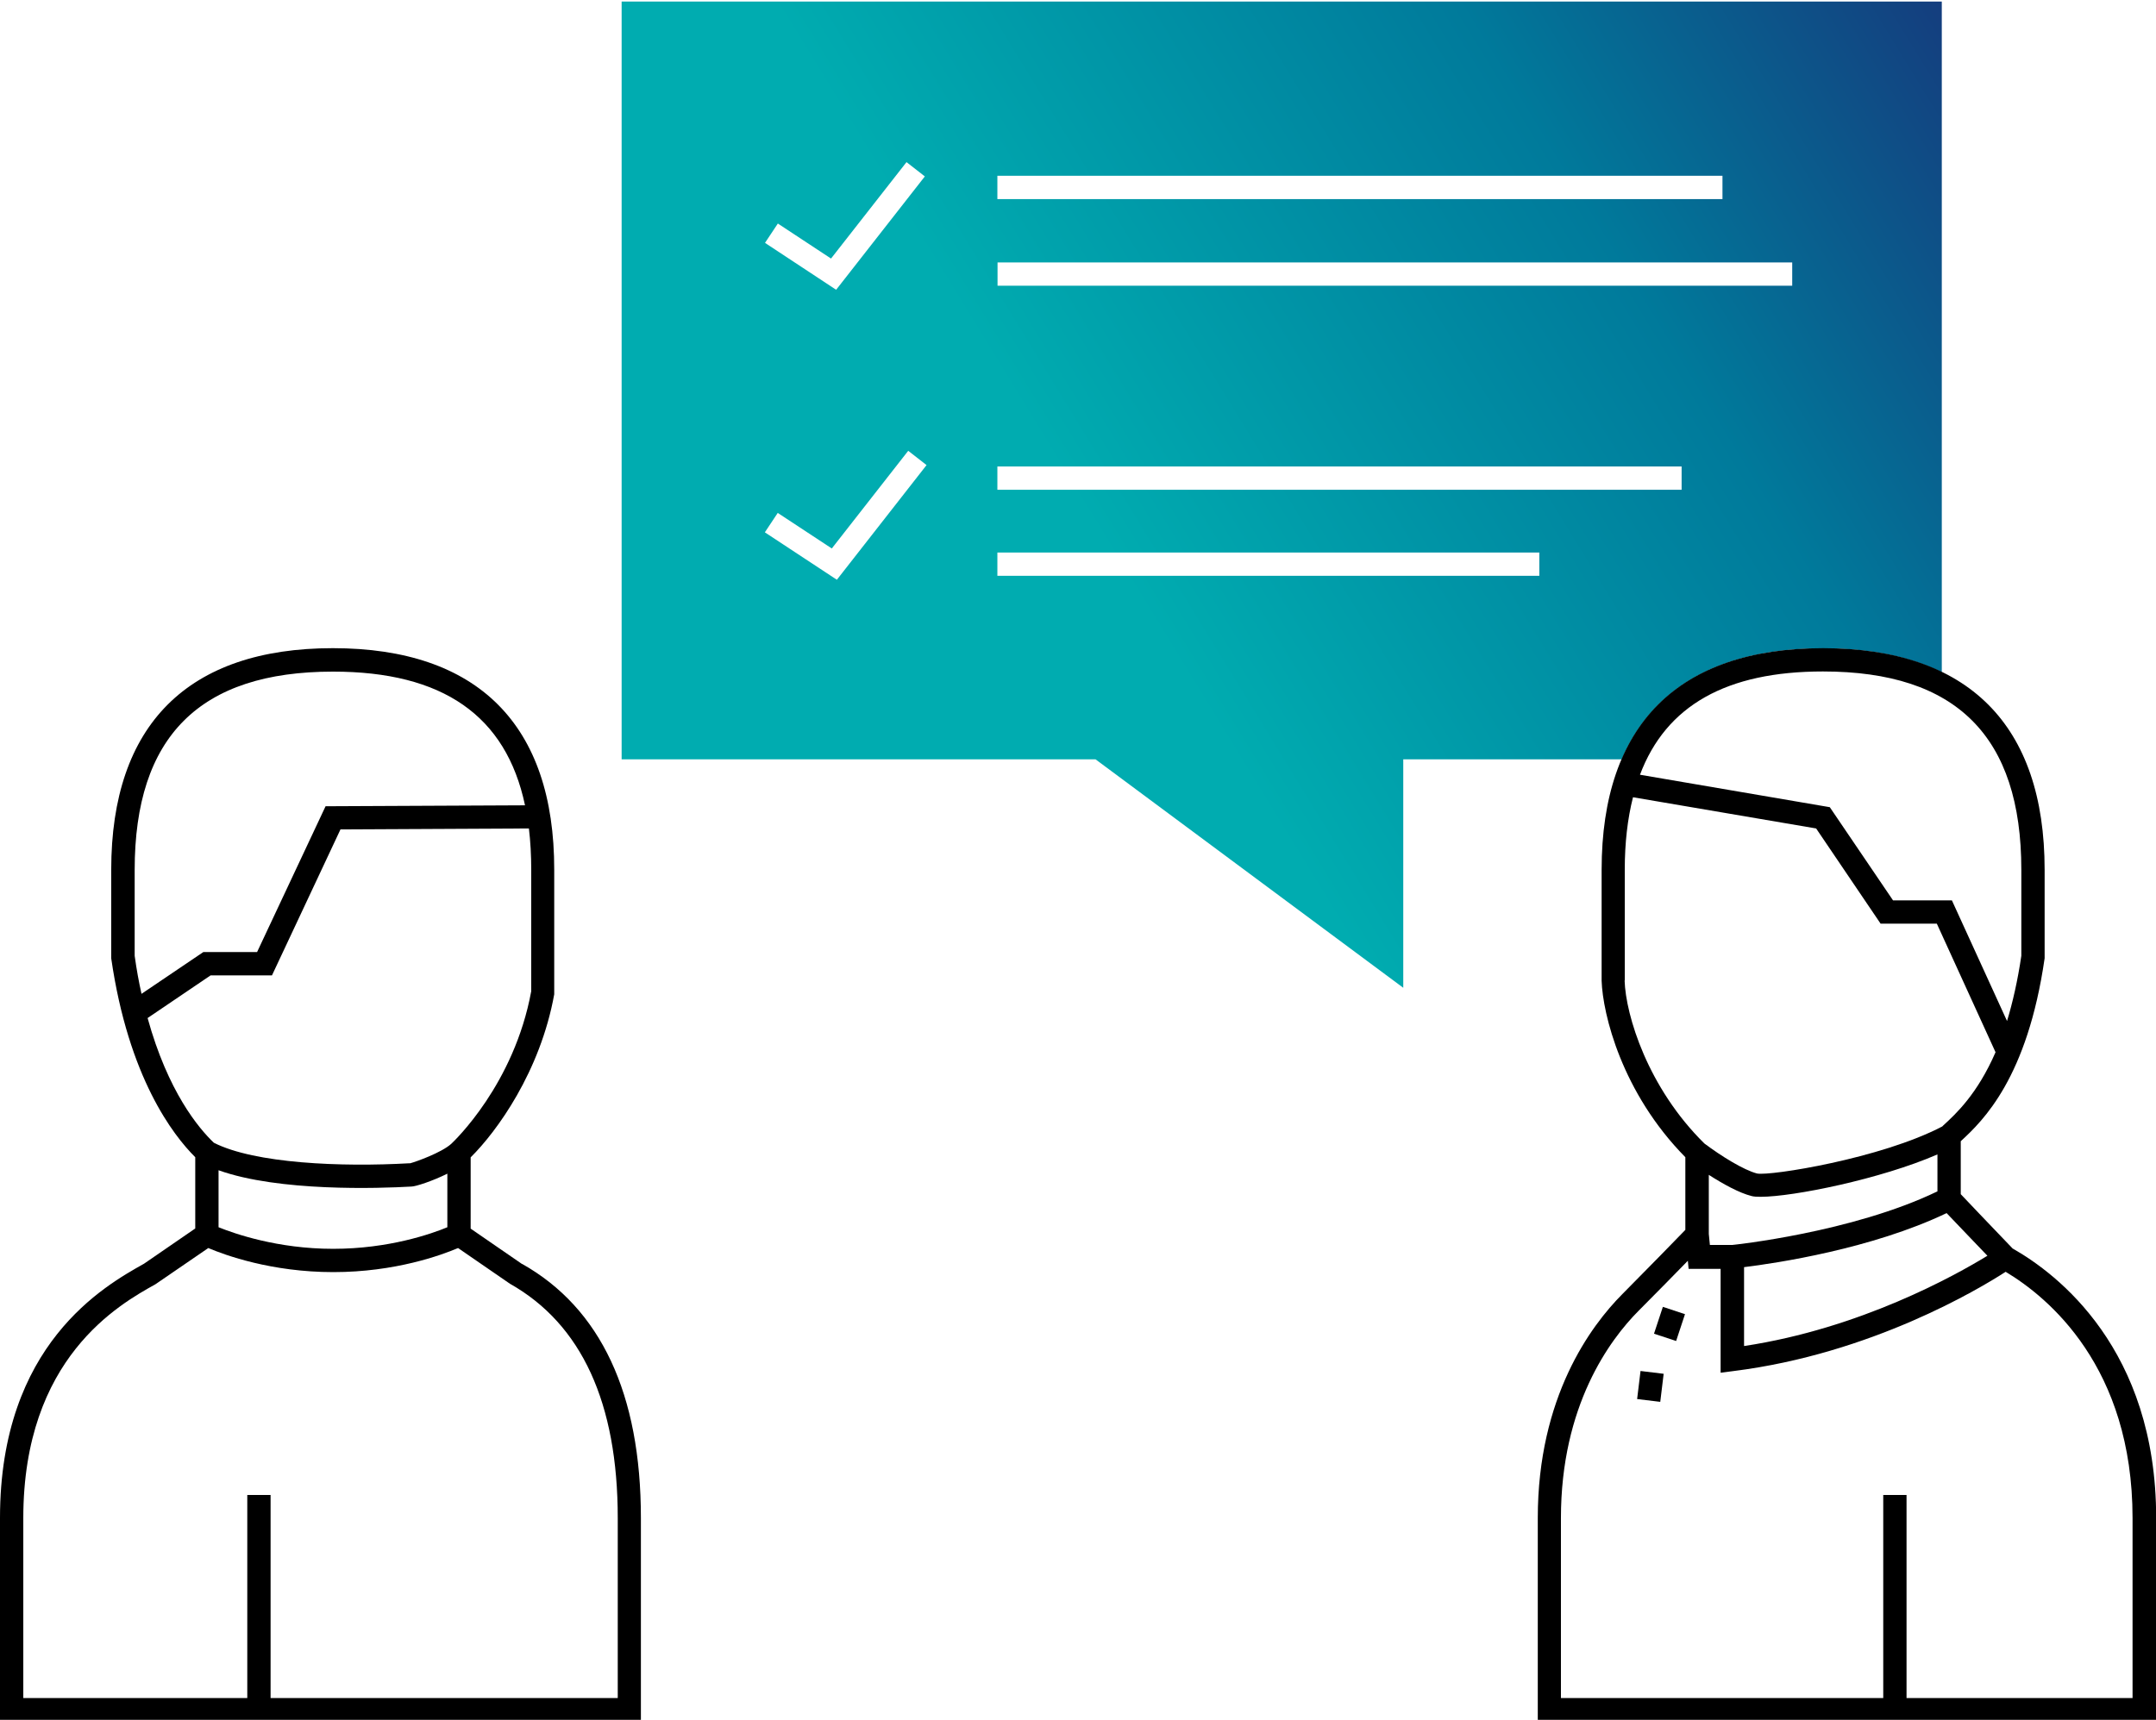
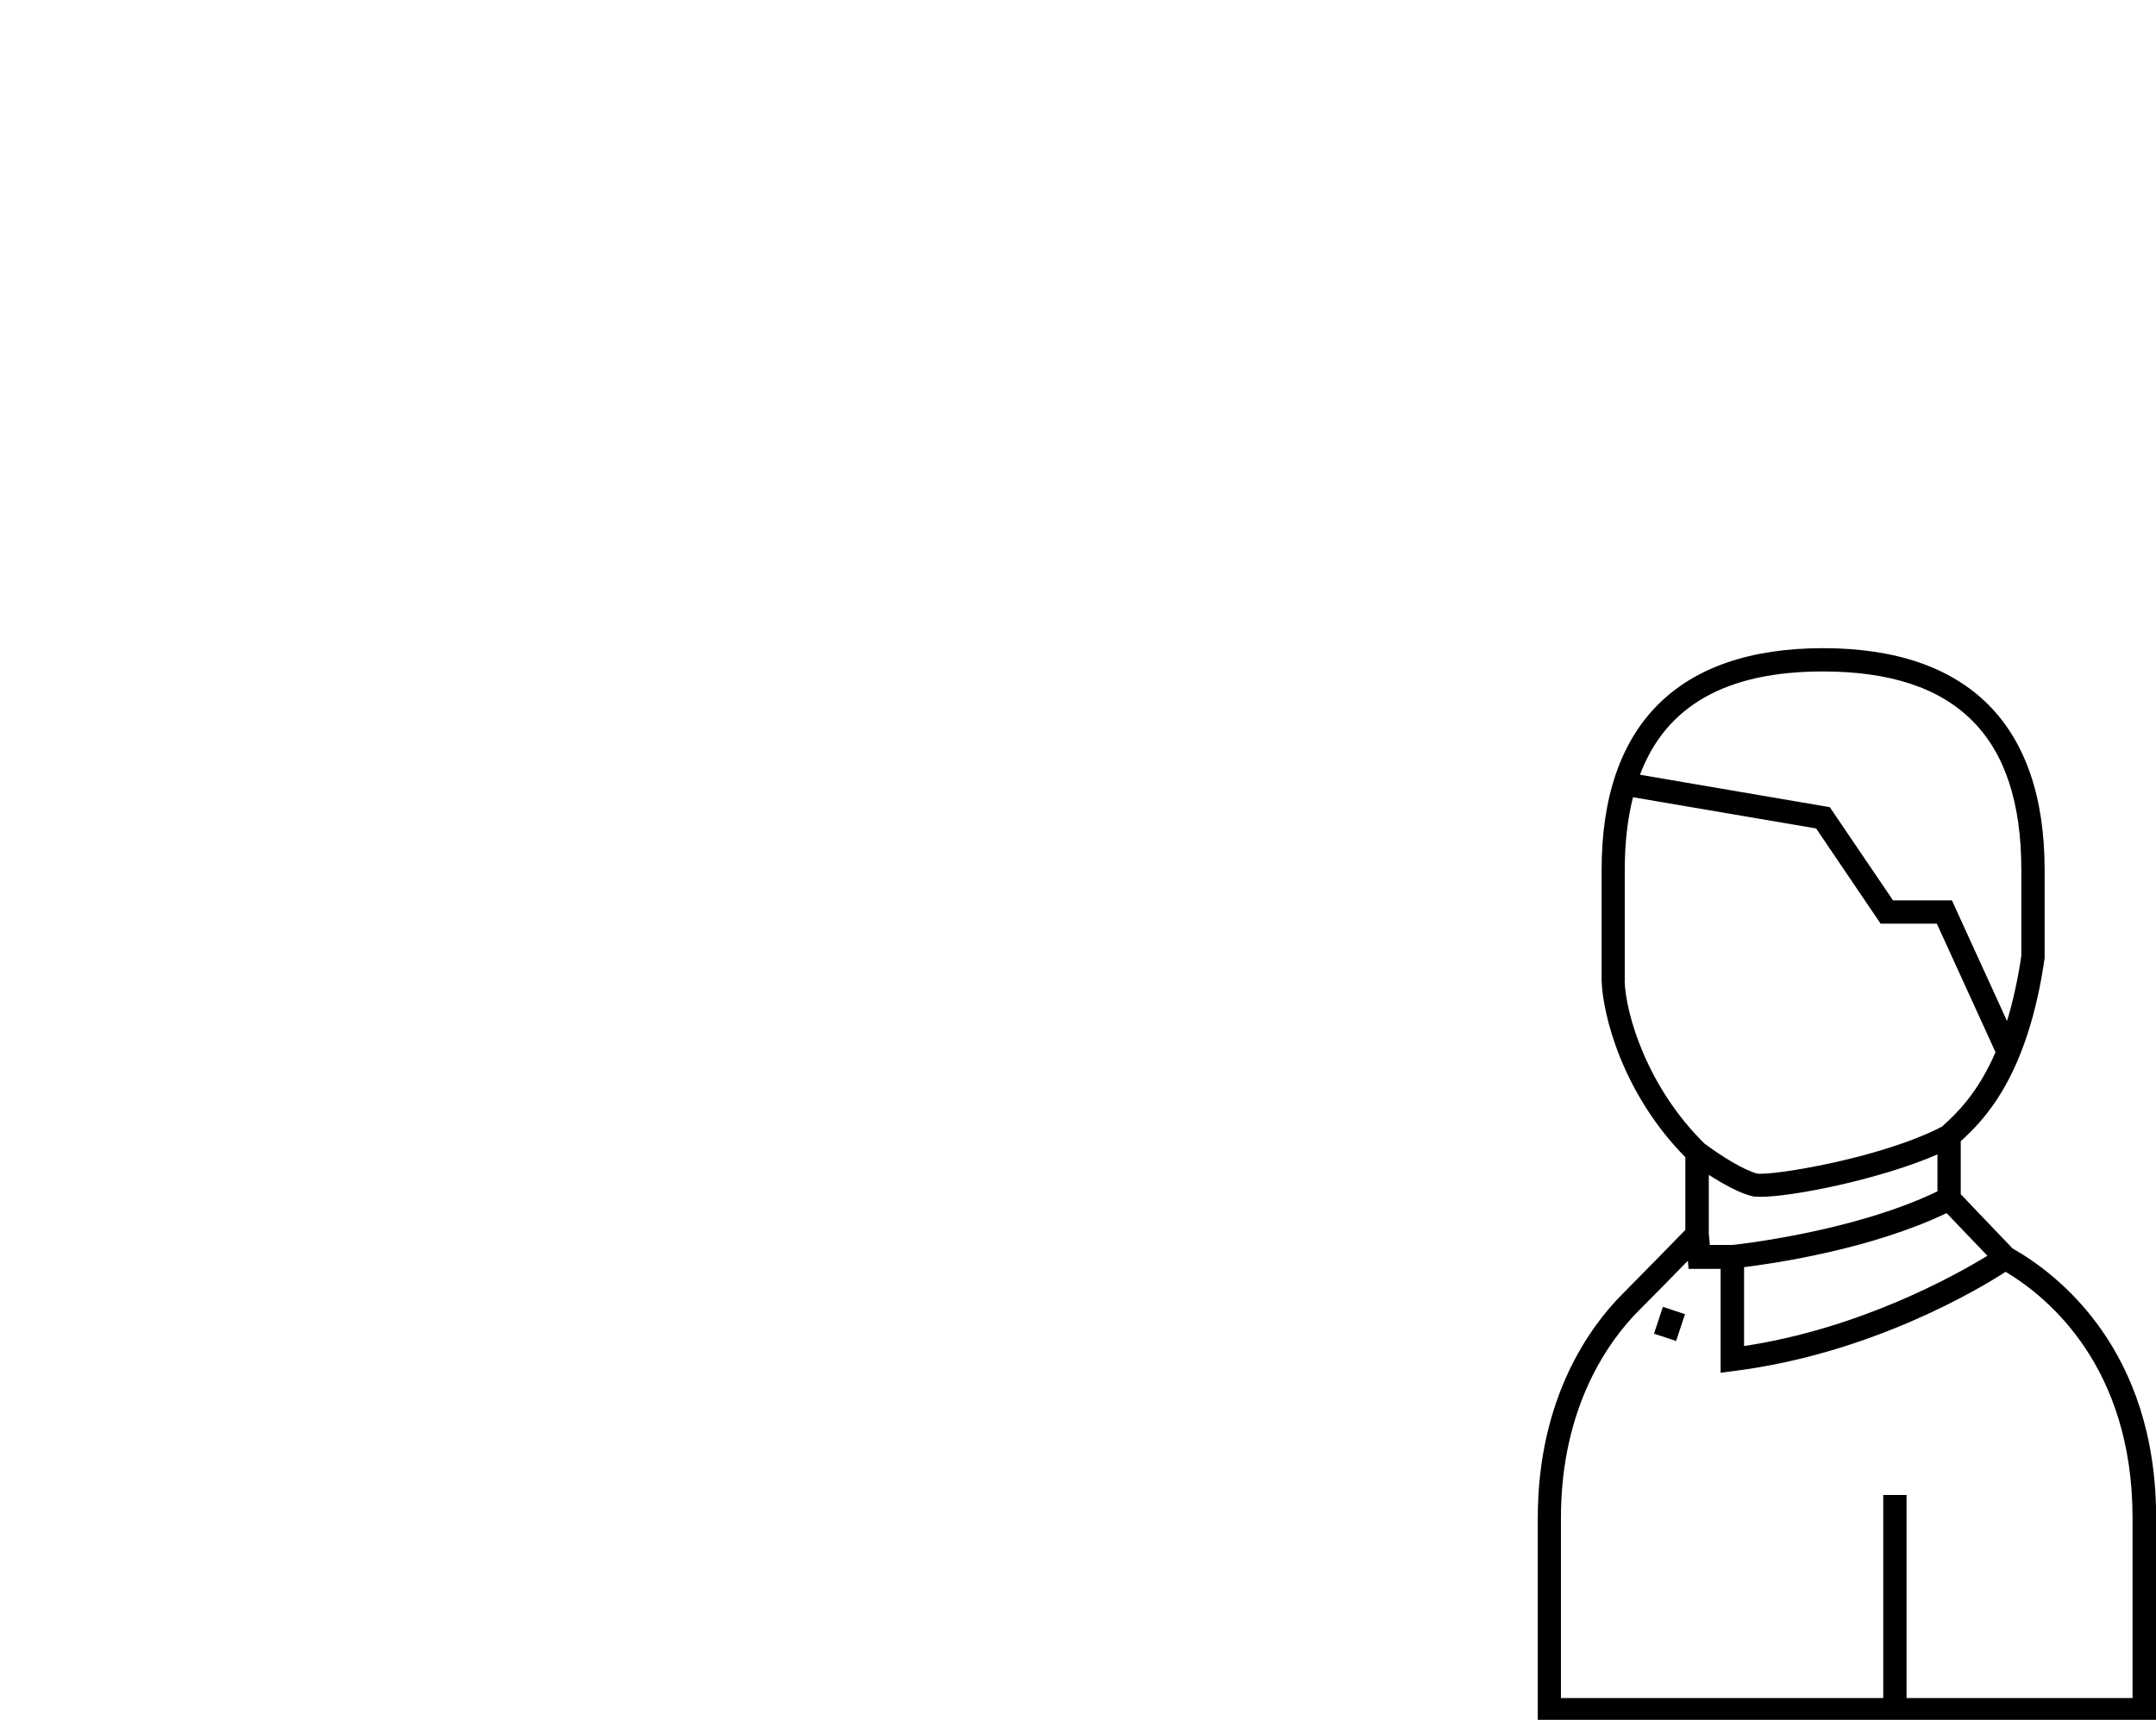
<svg xmlns="http://www.w3.org/2000/svg" id="Ebene_1" data-name="Ebene 1" viewBox="0 0 138.8 110.75">
  <defs>
    <linearGradient id="Unbenannter_Verlauf_3" data-name="Unbenannter Verlauf 3" x1="58.96" y1="36.11" x2="130.36" y2="-7.6" gradientUnits="userSpaceOnUse">
      <stop offset=".13" stop-color="#00acb0" />
      <stop offset=".58" stop-color="#007a9b" />
      <stop offset=".91" stop-color="#153b7d" />
    </linearGradient>
  </defs>
-   <path d="M40.02.1v48.8h30.51l19.81,14.71v-14.71h14.06c2.02-4.7,6.4-7.15,12.96-7.15,3.02,0,5.57.52,7.65,1.54V.1H40.02ZM64.21,11.32h46.68v1.5h-46.68v-1.5ZM50.07,14.39l3.43,2.26,4.86-6.21,1.18.92-5.71,7.3-4.58-3.02.83-1.25ZM53.87,37.33l-4.63-3.05.83-1.25,3.48,2.29,4.92-6.29,1.18.92-5.77,7.38ZM99.1,37.08h-34.89v-1.5h34.89v1.5ZM108.26,31.54h-44.05v-1.5h44.05v1.5ZM115.38,18.4h-51.16v-1.5h51.16v1.5Z" fill="url(#Unbenannter_Verlauf_3)" />
  <g>
    <path d="M129.58,80.41l-2.21-2.31-1.14-1.2v-3.41c1.45-1.33,4.29-4.09,5.4-11.78v-5.7c0-9.34-4.93-14.27-14.26-14.27s-14.26,4.93-14.26,14.27v7.15c.07,2.13,1.29,7.2,5.39,11.36v4.68c-.61.63-2.44,2.51-4.06,4.14-2.03,2.04-5.44,6.63-5.44,14.41v13.09h39.81v-13.09c0-10.88-6.37-15.72-9.22-17.34ZM127.94,80.87c-2.06,1.26-8.17,4.68-15.66,5.81v-5.08c2.04-.25,8.21-1.17,13.04-3.48l1.72,1.8.91.95ZM110,75.65c.95.61,1.97,1.17,2.76,1.37.14.04.34.05.59.05,2.08,0,7.73-1.14,11.38-2.73v2.38c-5.51,2.66-13.19,3.45-13.2,3.45h-1.45s-.07-.71-.07-.71v-3.83ZM117.36,43.24c8.59,0,12.77,4.18,12.77,12.77v5.54c-.24,1.63-.56,3.01-.92,4.2l-3.55-7.77h-3.79l-4.07-6-12.22-2.09c1.68-4.46,5.57-6.65,11.78-6.65ZM104.6,63.14v-7.13c0-1.74.18-3.29.53-4.67l11.79,2.01,4.15,6.13h3.62l3.78,8.28c-1.17,2.69-2.54,3.96-3.36,4.71l-.07.07c-3.95,2.07-11.09,3.2-11.92,3.03-.86-.22-2.31-1.12-3.39-1.93-3.64-3.58-5.07-8.25-5.14-10.5ZM137.3,109.35h-14.56v-13.08h-1.5v13.08h-20.75v-11.59c0-7.24,3.14-11.48,5-13.35,1.12-1.12,2.32-2.35,3.17-3.22l.05.52h2.06s0,6.69,0,6.69l.84-.11c8.85-1.11,15.81-5.29,17.51-6.39,2.74,1.64,8.17,6.12,8.17,15.86v11.59Z" />
    <rect x="106.57" y="84.51" width="1.82" height="1.5" transform="translate(-7.19 160.57) rotate(-71.72)" />
-     <rect x="105.33" y="88.53" width="1.82" height="1.5" transform="translate(4.82 183.99) rotate(-83.08)" />
  </g>
-   <path d="M33.61,81.4l-3.31-2.28v-4.59c1.69-1.67,4.48-5.52,5.38-10.5v-8.02c.01-9.34-4.92-14.27-14.25-14.27s-14.27,4.93-14.27,14.27v5.7c1.11,7.68,3.99,11.4,5.41,12.81v4.59l-3.3,2.27C6.74,82.8,0,86.56,0,97.75v13.09h41.26v-13.09c0-7.99-2.59-13.51-7.65-16.36ZM8.67,61.56v-5.54c0-8.59,4.18-12.77,12.77-12.77,7.06,0,11.14,2.83,12.36,8.61l-12.84.06-4.41,9.39h-3.46l-3.98,2.69c-.17-.76-.32-1.58-.44-2.45ZM9.5,65.56l4.06-2.75h3.95l4.41-9.4,12.13-.06c.1.83.15,1.72.15,2.66v7.82c-1.1,6-4.96,9.65-5.15,9.83-.63.57-2.29,1.16-2.64,1.25h-.05c-4.38.25-9.95.02-12.59-1.32-.98-.93-2.96-3.29-4.27-8.04ZM26.49,76.41c.26,0,1.35-.35,2.31-.83v3.45c-1.01.42-3.76,1.39-7.35,1.39s-6.36-.98-7.38-1.39v-3.67c3.87,1.39,10.33,1.17,12.42,1.05ZM39.76,109.35h-22.34v-13.08h-1.5v13.08H1.5v-11.59c0-10.32,6.18-13.76,8.51-15.06l3.4-2.33c1.06.45,4.06,1.55,8.05,1.55s6.97-1.1,8.03-1.55l3.34,2.3c4.61,2.6,6.94,7.67,6.94,15.09v11.59Z" />
</svg>